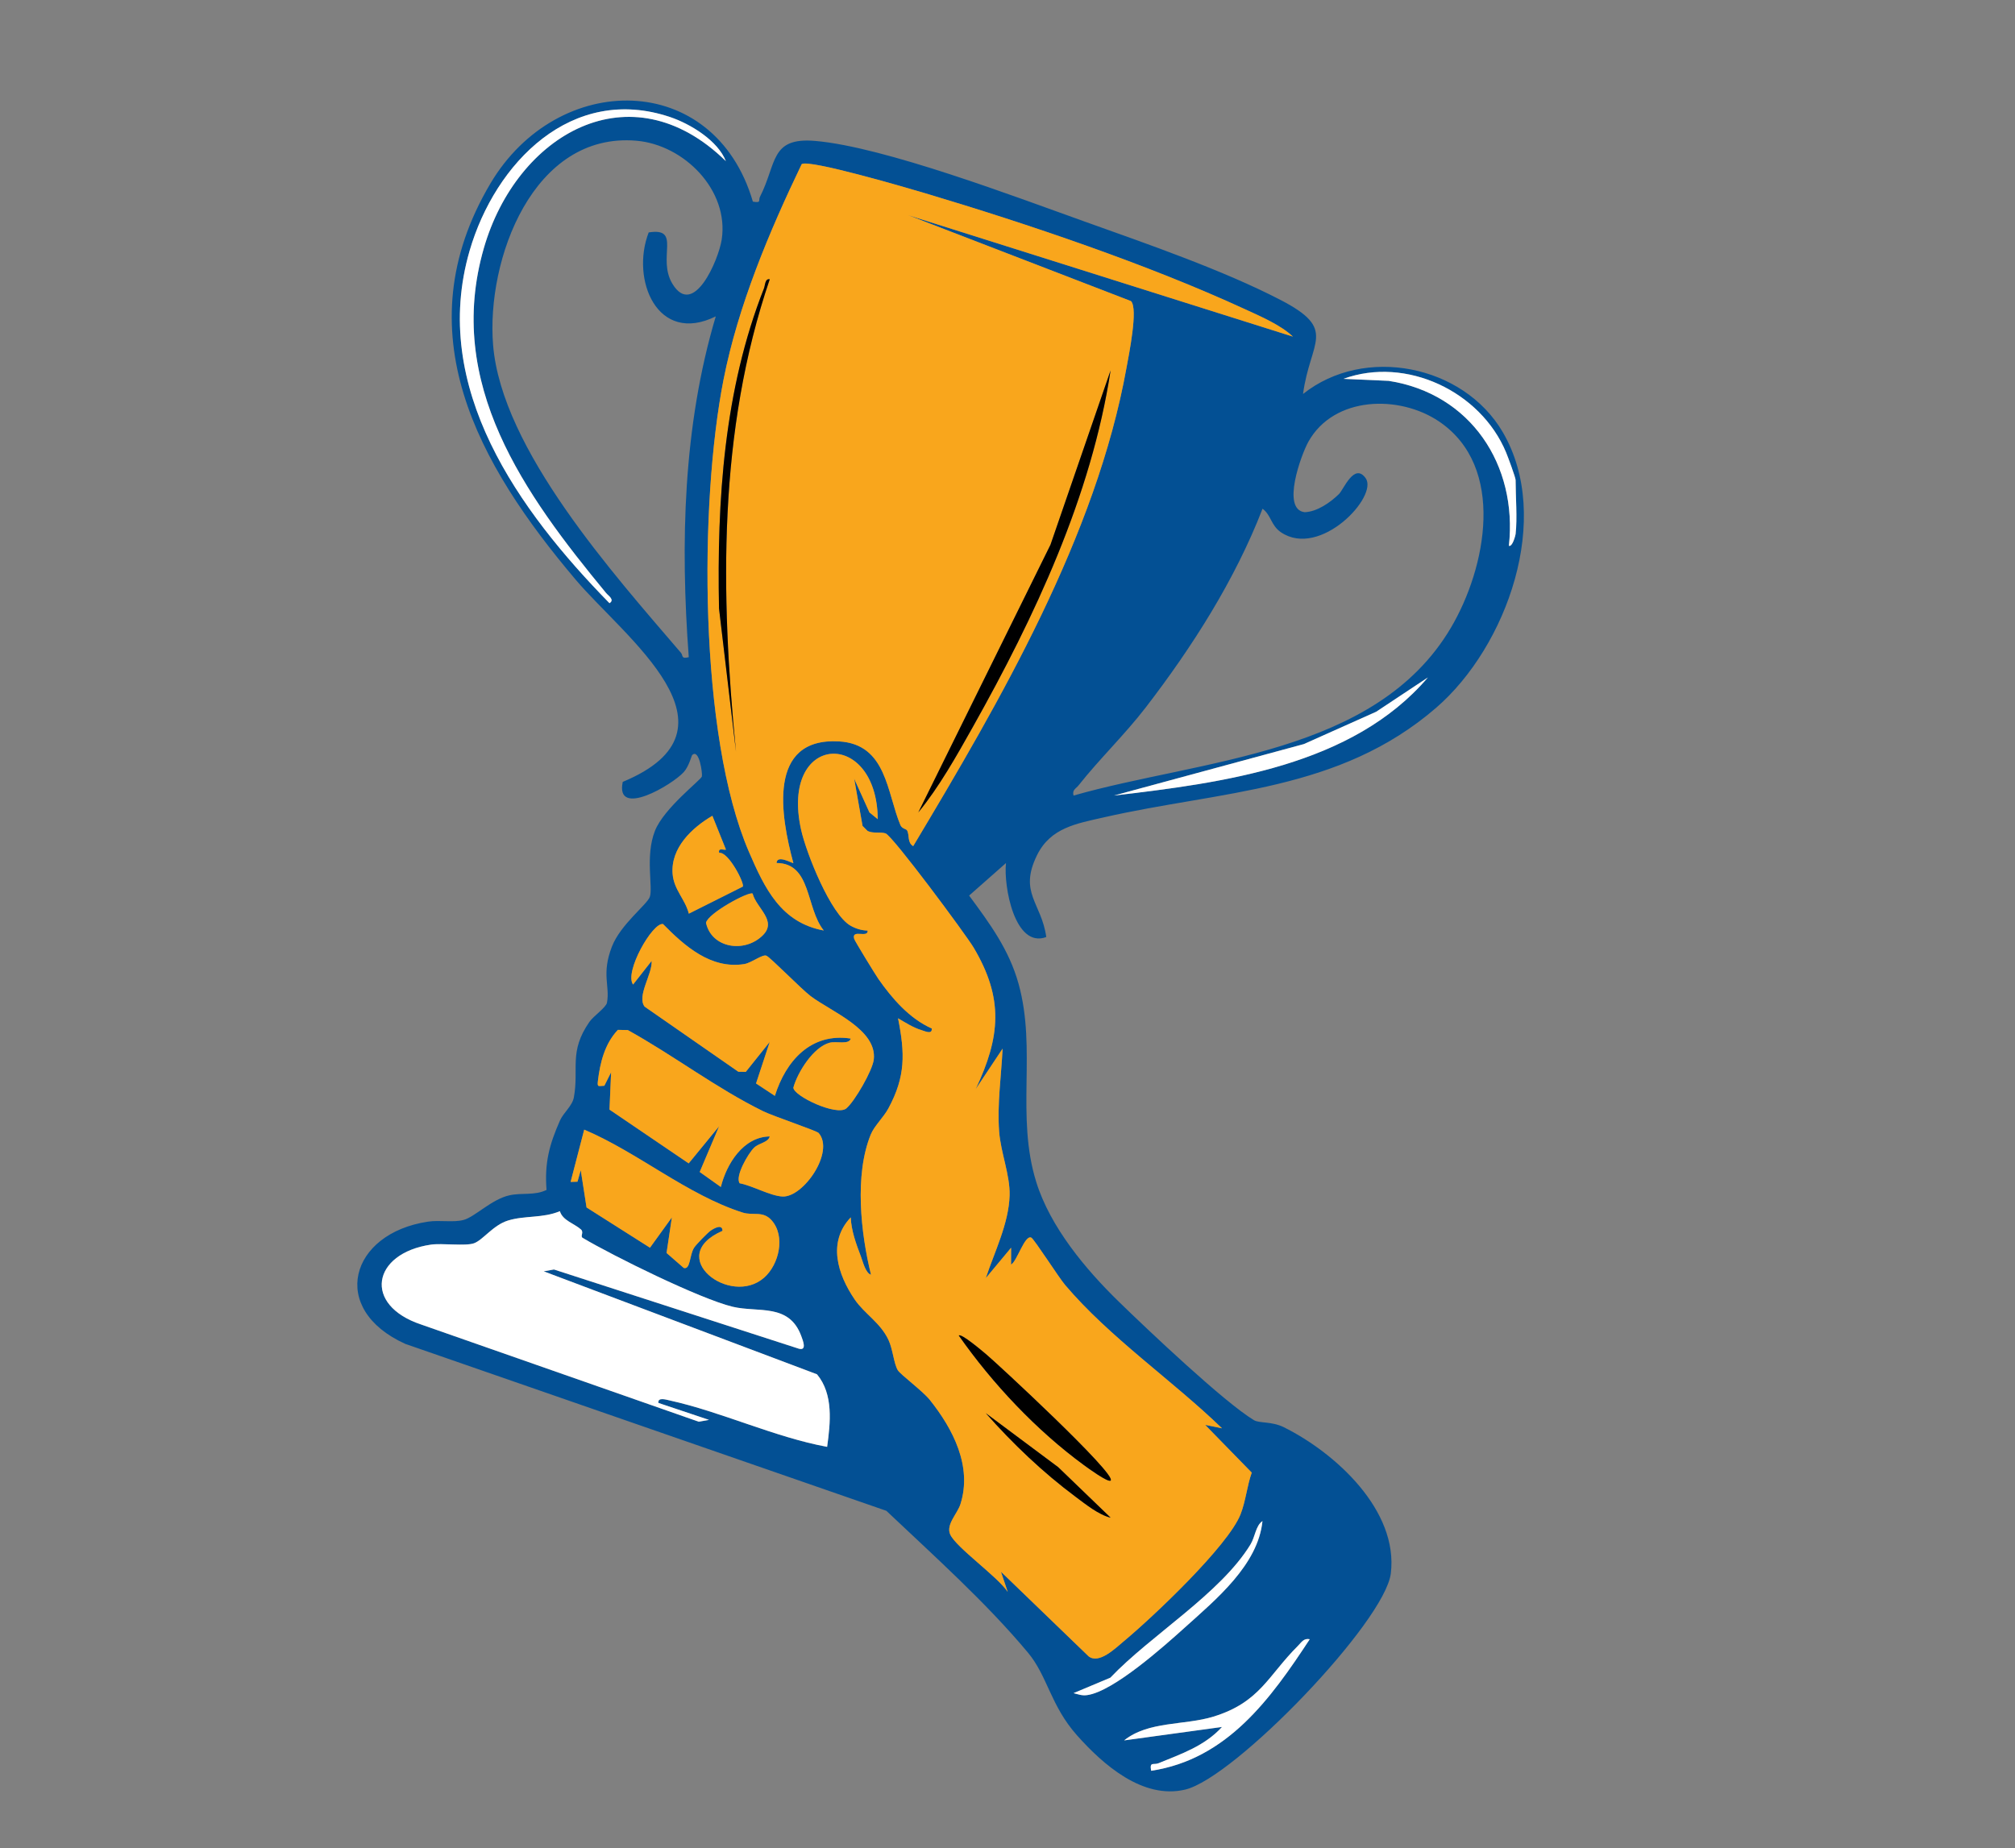
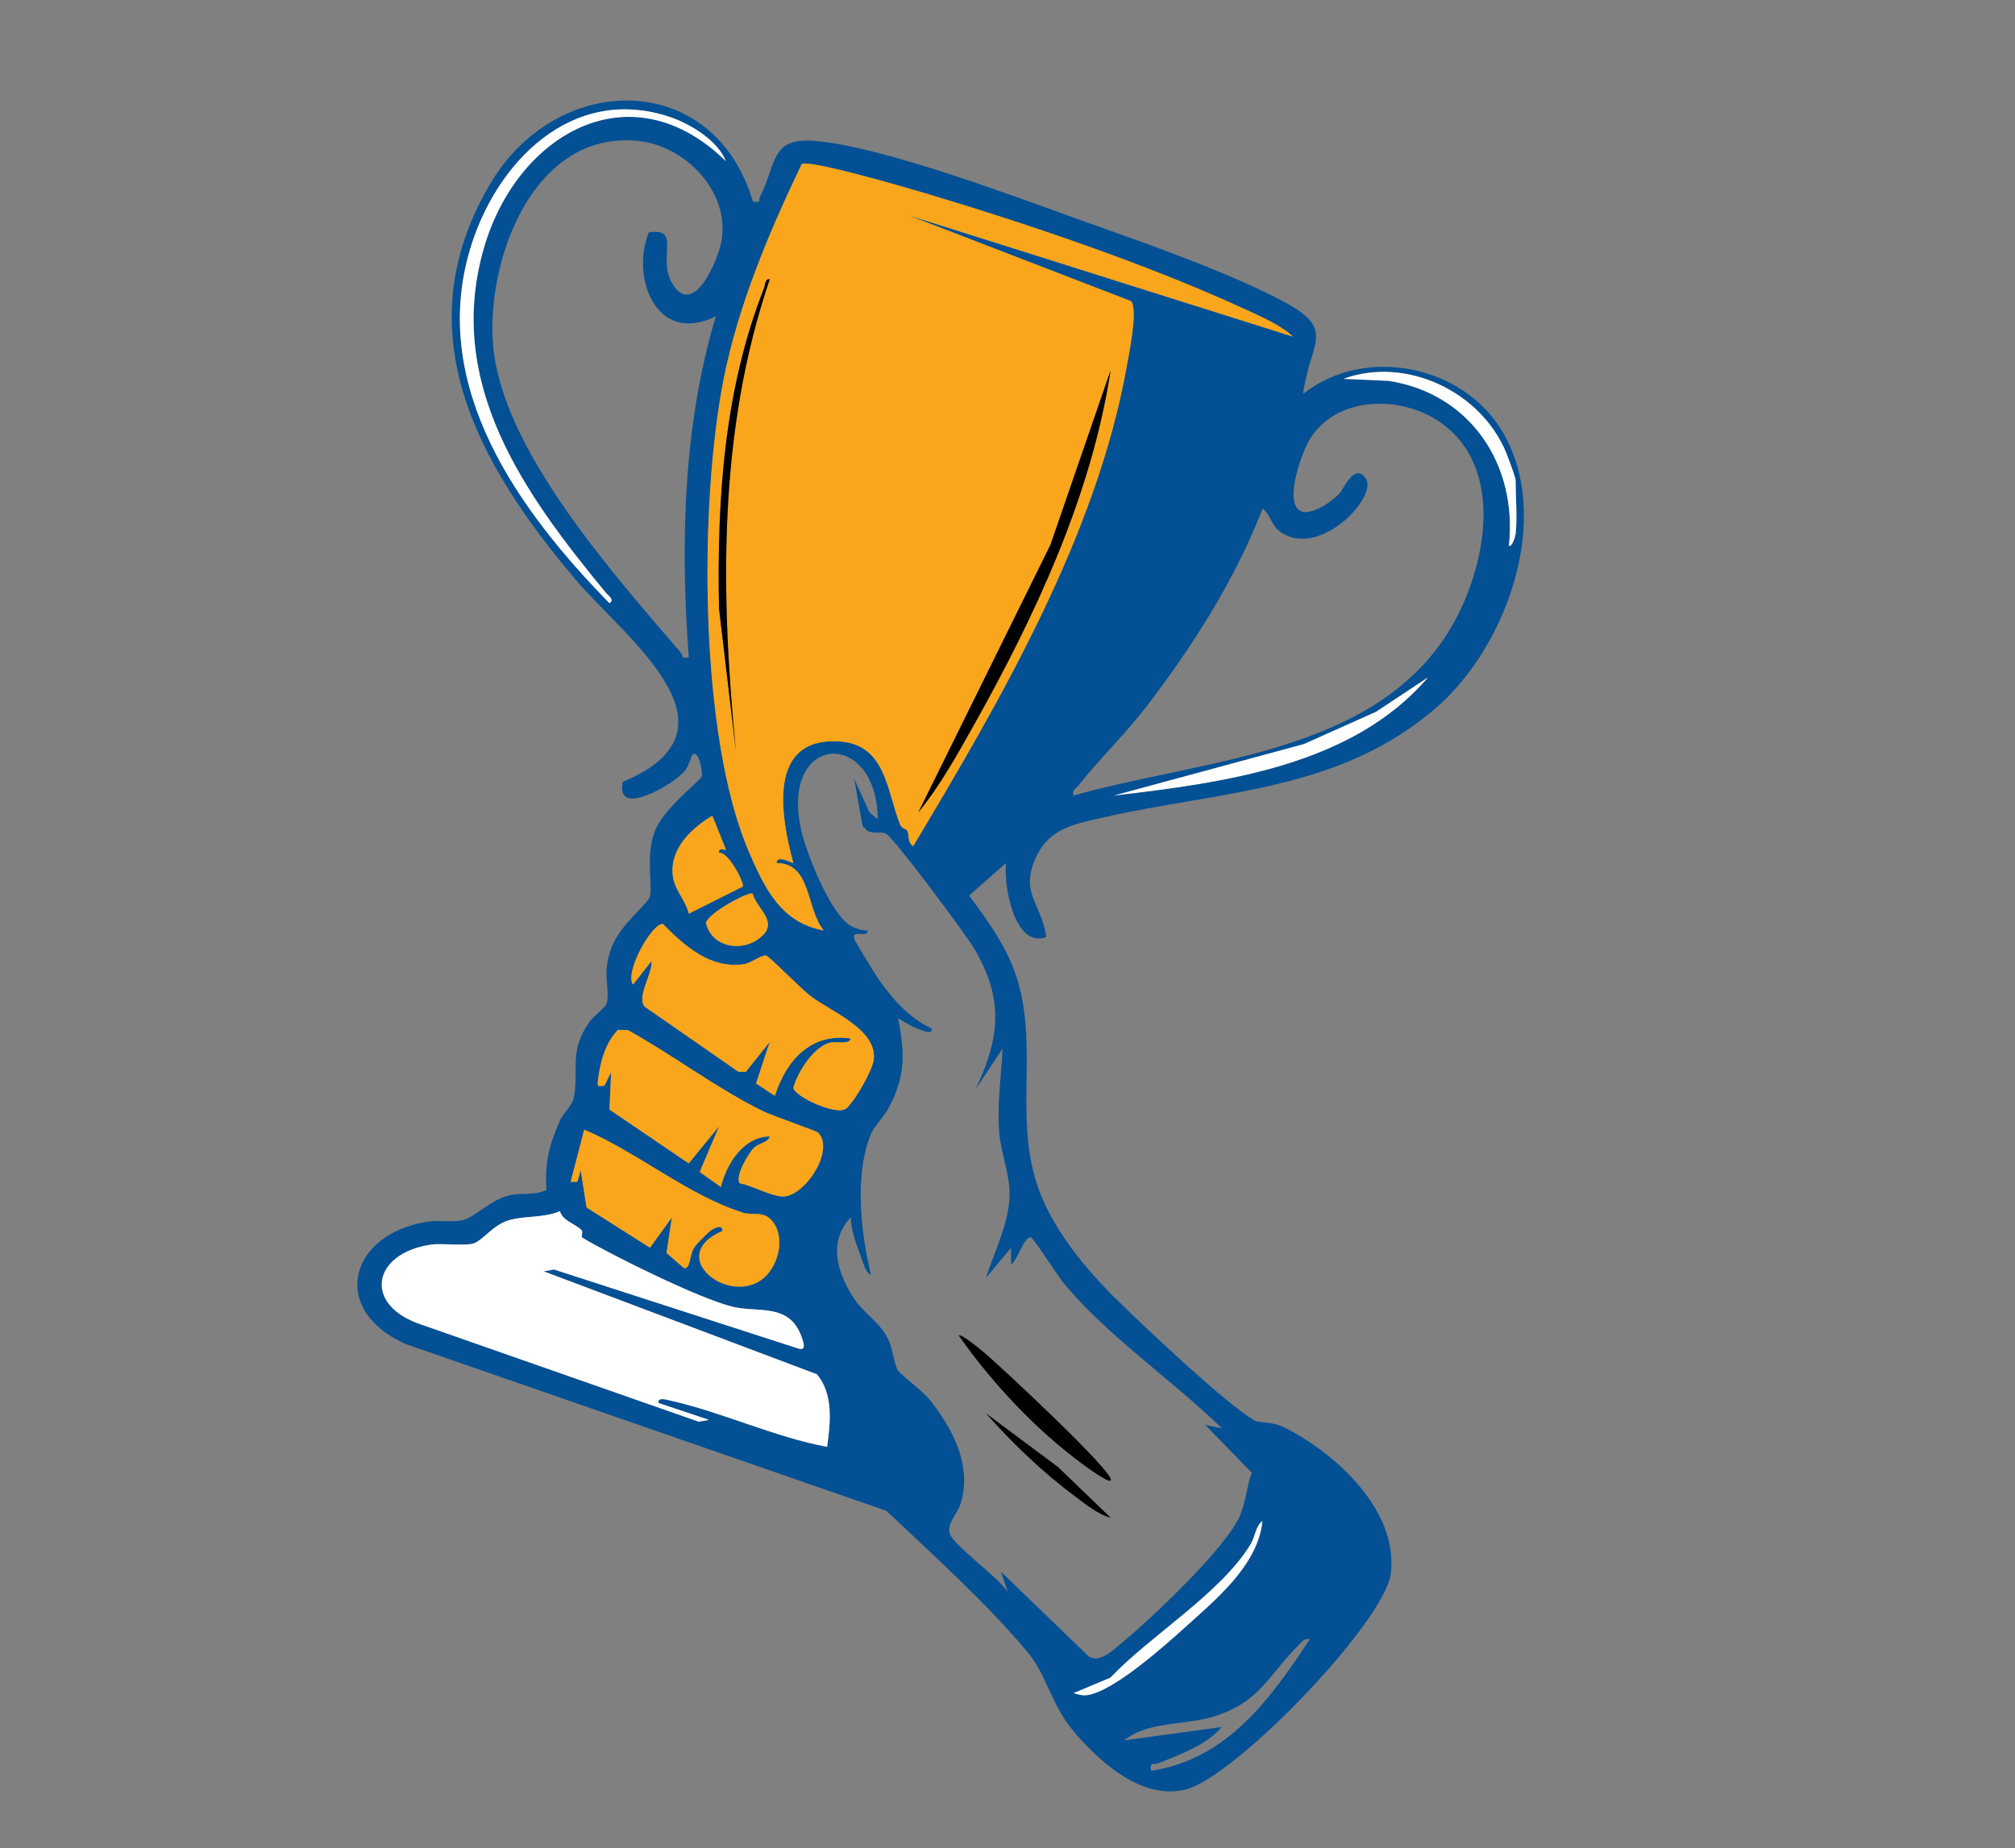
<svg xmlns="http://www.w3.org/2000/svg" id="Layer_1" data-name="Layer 1" viewBox="0 0 1817.7 1667.52">
  <rect x="0" y="0" width="1817.7" height="1667.52" fill="#808080" stroke="none" />
  <defs>
    <style>
      .cls-1 {
        fill: #fff;
      }

      .cls-2 {
        fill: #f9a61c;
      }

      .cls-3 {
        fill: #035094;
      }
    </style>
  </defs>
  <path class="cls-3" d="M679.21,181.91c7.93,1.41,4.7-1.15,6.33-4.33,15.41-30.08,8.95-53.96,49.95-50.43,62.05,5.34,181.23,50.68,243.62,72.97,55.57,19.85,124.3,43.64,176.09,70.51,51.84,26.9,26.68,36.53,20.25,84.81,55.36-44.07,144.63-26.34,180.17,34.43,45.28,77.41,3.81,193.33-60.04,248.61-87.66,75.89-194.47,74.83-299.89,98.93-24.62,5.63-48,9.27-60.23,34.15-16.7,33.95,4.09,42.89,8.37,73.8-28.47,10.56-38.63-45.94-36.35-66.74l-33.25,29.33c18.63,25.24,36.04,48.75,44.6,79.59,16.54,59.57-2.67,119.06,15.97,178.87,12.67,40.66,44.52,78.76,74.61,108.06,25.48,24.81,94.8,90.55,121.81,106.78,4.77,2.87,16.03.92,26.92,6.34,46.42,23.06,103.56,75.02,96.49,131.96-5.42,43.67-140.63,184.34-185.55,194.97-38.17,9.03-73.97-22.48-97.56-49-23.81-26.78-26.48-53.3-44.19-74.55-37.56-45.06-85.06-87.57-127.76-127.97l-433.94-150.59c-69.43-31.34-50.08-99.8,20.54-110.29,10.64-1.58,22.58.95,31.97-1.52,10.26-2.7,25.41-18.8,41.64-22.29,11.24-2.42,22.64.44,33.25-4.81-1.88-24.47,2.47-40.72,12.07-62.5,3.17-7.19,11.14-13.22,12.56-20.92,4.81-26.06-4.77-41.06,14.04-68.16,3.59-5.18,15.02-13.04,15.83-17.29,2.89-15.13-5.2-25.73,4.49-50.67,7.73-19.88,31.54-37.75,34.13-44.72,3.13-8.39-4.34-36.75,4.64-59.6,8.06-20.51,41.48-45.94,42.37-49.1.7-2.48-2.41-25.6-8.77-19.32-.61.6-2.8,10.03-7.56,15.32-10.47,11.65-62.05,41.95-55.06,8.85,115.19-47.88,1.64-130.29-42.5-182.45-87.82-103.77-155.84-223.81-77-357.17,60.64-102.57,202.07-102.68,236.9,16.16ZM654.79,145.37c-7.31-18.61-32.04-33.59-50.09-39.69-88.85-30.04-158.01,41.21-181.07,120.56-35.89,123.51,44.42,234.43,126.17,317.94,4.98-3.08-1.05-6.72-3.04-9.14-73.57-89.19-145.59-188.77-110.29-311.18,29.51-102.33,132.01-162.94,218.32-78.48ZM585.17,209.69c30.05-4.73,7.24,22.89,21.41,46.33,19.07,31.54,41.68-21.78,44.45-39.83,6.84-44.57-33.88-85.46-76.75-89.21-93.56-8.19-135.73,107.48-129.47,184.26,7.69,94.34,109.33,207.39,169.55,277.79,1.88,2.19-.1,5.75,6.97,3.85-7.63-102.57-5.19-208.28,24.36-307.45-52.8,26.03-76.95-33.34-60.51-75.74ZM1166.28,303.65c-11.19-10.57-29.32-18.28-43.61-24.86-87.03-40.12-196.07-76.99-288.24-104.48-14.56-4.34-104.89-30.89-111.24-26.21-29.25,60.85-57.44,127.95-70.53,194.54-21.94,111.64-22.29,321.11,22.93,425.85,14.31,33.14,28.89,63.82,67.51,70.98-16.39-20.28-10.96-60.72-42.6-60.89.38-7.97,14.69.66,15.17.03-11.46-42.28-23.91-113.48,41.21-109.74,42.99,2.46,43.07,46.26,55.37,75.51,1.38,3.28,5.22,3.44,5.96,4.73,2.47,4.32,0,11,5.57,14.23,78.22-130.7,165.04-279.61,192.42-431.62,2.05-11.4,10.73-53.44,4.01-60.08l-200.99-77.51,347.05,109.54ZM1367.21,481.78c1.65-14.35,0-33.61,0-48.71,0-2.23-6.92-20.88-8.59-24.9-22.85-55.02-90.13-87.01-146.69-66.4l40.79,1.82c73.87,11.45,116.41,75.85,108.44,148.83,3.23,1.14,5.92-9.42,6.06-10.64ZM968.43,717.72c114.46-32.72,272.53-36.61,340.35-151.29,31.97-54.06,49.98-145.15-10.56-186.14-35.97-24.36-94.84-22.99-117.88,18.11-6.5,11.59-24.74,61.27-3.39,63.68,11.17-.38,23.17-8.78,30.91-16.36,4.2-4.11,13.79-28.71,24.07-14.34,11.71,16.37-40.99,72.66-76.31,48.88-9.22-6.21-8.84-15.54-16.7-21.31-24.84,64.26-63.5,124.87-105.38,179.3-18.94,24.61-42.01,46.72-60.6,70.31-2.41,3.06-5.89,3.91-4.51,9.16ZM1288.06,611.2l-46.67,30.94-65.22,29.15-171.22,46.4c98.76-11.56,215.02-26.74,283.11-106.49ZM791.81,739.01c-.82-82.47-88.7-77.9-69.1,9.77,4.66,20.87,26.55,76.1,44.57,86.34,4.74,2.69,9.94,4.26,15.4,4.41.61,7.19-14.84-1.74-12.12,7.52.6,2.02,19.06,32.13,21.8,36.06,12.33,17.65,28.11,35.88,48.15,44.72.6,5.78-6.12,2.45-9.15,1.54-7.52-2.24-14.55-6.79-21.24-10.71,6.27,31.7,6.88,52.29-8.66,81.18-4.43,8.25-12.83,15.96-15.95,23.62-14.9,36.61-9.01,89.08.2,126.55-5-1.47-7.37-12-9.17-16.67-4.21-10.96-8.66-23.21-9.1-35.07-21.03,22.13-11.99,51.22,3.58,74.08,8.83,12.96,23.14,20.8,30.48,36.49,3.95,8.45,4.79,21.43,8.42,27.34,2.42,3.94,22.4,18.67,28.84,26.73,21.11,26.43,38.45,60.14,27.63,94.1-2.78,8.72-13.23,18.39-9.22,27.31,5.31,11.81,43.02,38.18,51.88,51.85l-6.12-18.24,79.06,76.31c9.42,7.4,24.24-7.33,32.12-13.87,25.75-21.41,93.8-85.75,104.96-114.23,4.75-12.11,5.77-25.36,10.1-37.61l-42.02-43.05,15.19,3.07c-44.74-43.28-101.44-81.96-141.59-129.37-5.71-6.75-27.89-41.42-30.44-42.64-5.93-2.84-12.81,21.42-18.25,24.32l.03-15.19-22.82,27.38c7.78-23.55,20.75-49.22,21.47-74.56.52-18.34-8.04-38.69-9.44-57.75-1.83-24.95,1.93-49.93,3.13-74.7l-24.29,36.53c22.32-47.27,25.43-81.68-1.8-127.62-6.83-11.53-73.3-101.2-79.54-103.13-4.88-1.51-11.15.32-16.13-2.13l-4.57-4.56-7.56-42.63,13.79,30.45,7.48,6.05ZM654.82,766.4l-12.21-30.41c-18.33,10.67-37.71,28.94-35.86,52.39,1.14,14.4,11.41,22.9,14.62,35.88l48.67-24.39c1.95-2.63-13-31.8-21.29-30.44-1.31-5.39,5.13-1.97,6.06-3.03ZM678.92,806.17c-3.25-2.31-40.22,17.66-42.04,26.34,4.96,22.87,34.73,27.65,51.22,11.31,13.28-13.16-5.69-24.46-9.18-37.65ZM763.52,999.91c7.58-6.43,23.53-34.1,24.7-44.01,3.21-27.18-38.65-43.35-57.02-57.3-8.51-6.46-36.01-34.67-39.78-36.37-3.56-1.6-13.53,6.48-20.03,7.52-30.19,4.81-53.88-16.39-73.3-36.11-9.43-1.68-35.13,43.48-26.99,54.55l16.73-21.3c.9,11.66-13.57,31.64-6.33,41.25l84.58,58.74,6.68.12,21.62-27.04-12.35,37.49,16.97,11.2c9.9-31.59,32.56-57.2,68.46-51.7-1.46,5.82-13.03,2.16-19.04,3.75-14.57,3.86-28.89,26.46-32.72,40.5.13,7.62,39.19,26.04,47.83,18.71ZM667.27,1067.53c11.54,2.12,27.57,11.4,38.64,11.93,18.81.89,47.25-40.27,32.6-57.29-1.76-2.05-40.94-15.14-50.27-19.73-42.16-20.77-80.77-50.38-121.91-73.13l-8.94-.18c-11.87,12.51-16.07,29.58-18.03,46.14-.71,6,.57,4.37,5.81,4.27l6.1-12.15-1.45,33.67,71.44,48.5,27.43-33.47-17.49,41.23,19.07,13.55c5.12-20.8,20.18-45.25,44.11-45.61-1.38,5.5-9.75,5.9-14.15,10.17-5.19,5.04-17.42,25.91-12.96,32.12ZM651.76,1110.41c-52.89,23.07,7.13,69.1,37.6,42.18,13.34-11.79,19.37-37.23,6.83-51.53-7.96-9.08-16.74-4.09-26.33-7.16-50-15.98-94.45-54.26-142.85-74.78l-12.26,47.15,6.17-.2,2.97-10.4,5.23,33.64,57.22,36.31,19.75-27.35-4.79,32.12,15.53,13.5c6.04,1.75,5.08-11.42,9.2-18.1,1.77-2.87,12.12-13.49,14.95-15.49s10.7-6.59,10.78.1ZM505.08,1092.7c-15.43,6.46-31.63,3.77-46.8,8.43-13.48,4.14-22.58,17.59-30.72,20.52-7.62,2.74-28.88-.25-38.87,1.23-53.17,7.85-61.53,54.59-8.66,72.09l250.29,87.66,9.26-1.65-45.63-15.29c-.77-5.39,6.85-2.98,9.91-2.31,46.68,10.21,94.62,33.14,142.28,41.94,2.98-21.74,5.84-47.42-9.14-65.45l-246.55-92.91,9.26-1.66,220.88,71.45c7.61,2.1,3.66-7.49,2.22-11.4-10.96-29.85-38.83-20.94-61.87-26.43-29.12-6.93-108.27-45.97-135.37-62.18-2.36-1.41,1.45-4.96-1.55-7.61-6.09-5.37-16.49-8.05-18.94-16.41ZM968.42,1527.49c4.44,1.08,7.42,2.42,12.26,1.78,23.58-3.16,69.3-44.01,88.23-61.06,28.16-25.37,65.94-56.43,69.95-95.93-6.08,3.96-6.56,14.14-10.82,21.1-27.18,44.44-90.01,81.82-126.41,120.18l-33.2,13.93ZM1181.5,1478.85c-5.43-1.15-7.46,2.79-10.7,6.01-27.01,26.9-34.2,50.91-76.22,63.82-26.12,8.02-58.64,3.84-80.52,21.44l88.29-12.12c-15.76,17.26-36.61,24.21-57.22,32.7-4.52,1.86-8.29-1.86-6.69,6.84,68.54-10.4,107.77-64.88,143.06-118.69Z" />
  <path class="cls-2" d="M1166.28,303.65l-347.05-109.54,200.99,77.51c6.72,6.65-1.96,48.68-4.01,60.08-27.38,152-114.21,300.92-192.42,431.62-5.56-3.22-3.1-9.9-5.57-14.23-.74-1.29-4.58-1.45-5.96-4.73-12.29-29.25-12.37-73.04-55.37-75.51-65.13-3.73-52.67,67.46-41.21,109.74-.49.63-14.79-8-15.17-.03,31.64.17,26.22,40.61,42.6,60.89-38.61-7.16-53.2-37.85-67.51-70.98-45.22-104.74-44.87-314.21-22.93-425.85,13.09-66.59,41.28-133.69,70.53-194.54,6.35-4.68,96.67,21.87,111.24,26.21,92.18,27.5,201.21,64.36,288.24,104.48,14.28,6.58,32.41,14.29,43.61,24.86ZM663.93,678.13c-14.14-143-16.31-288.78,30.45-426.18-4.37-.72-3.99,5.12-5.27,8.35-35.97,91.34-42.43,191.04-40.5,288.58l15.32,129.25ZM828.38,732.94c18.81-22.91,34.6-51.12,49.2-77.11,55.75-99.22,107.02-208.31,124.27-321.69l-54.23,157.31-119.24,241.49Z" />
-   <path class="cls-2" d="M791.81,739.01l-7.48-6.05-13.79-30.45,7.56,42.63,4.57,4.56c4.98,2.46,11.25.63,16.13,2.13,6.24,1.92,72.71,91.6,79.54,103.13,27.23,45.94,24.12,80.35,1.8,127.62l24.29-36.53c-1.2,24.77-4.97,49.75-3.13,74.7,1.4,19.06,9.97,39.41,9.44,57.75-.72,25.34-13.69,51.01-21.47,74.56l22.82-27.38-.03,15.19c5.43-2.9,12.32-27.16,18.25-24.32,2.55,1.22,24.73,35.9,30.44,42.64,40.15,47.41,96.85,86.09,141.59,129.37l-15.19-3.07,42.02,43.05c-4.33,12.25-5.35,25.49-10.1,37.61-11.16,28.49-79.21,92.82-104.96,114.23-7.87,6.55-22.69,21.28-32.12,13.87l-79.06-76.31,6.12,18.24c-8.86-13.67-46.56-40.04-51.88-51.85-4.02-8.93,6.44-18.59,9.22-27.31,10.82-33.95-6.52-67.67-27.63-94.1-6.44-8.06-26.42-22.79-28.84-26.73-3.63-5.91-4.46-18.9-8.42-27.34-7.35-15.69-21.65-23.53-30.48-36.49-15.57-22.86-24.61-51.96-3.58-74.08.44,11.86,4.89,24.11,9.1,35.07,1.79,4.66,4.17,15.19,9.17,16.67-9.2-37.47-15.1-89.94-.2-126.55,3.12-7.67,11.52-15.38,15.95-23.62,15.54-28.89,14.93-49.48,8.66-81.18,6.69,3.92,13.72,8.47,21.24,10.71,3.03.9,9.75,4.23,9.15-1.54-20.05-8.84-35.83-27.07-48.15-44.72-2.74-3.92-21.21-34.04-21.8-36.06-2.73-9.25,12.73-.33,12.12-7.52-5.46-.15-10.66-1.72-15.4-4.41-18.02-10.24-39.91-65.47-44.57-86.34-19.59-87.66,68.28-92.24,69.1-9.77ZM1001.88,1335.7c6.03-5.31-103.7-106.89-112.59-114.19-3.24-2.66-22.1-18.81-24.41-16.66,30.38,43.38,70.07,85.57,112.9,116.92,3.53,2.58,21.82,15.93,24.09,13.93ZM1001.88,1369.19l-47.27-45.55-65.37-48.76c24.4,27.62,51.58,53.54,81.18,75.57,8.97,6.67,20.6,16.12,31.46,18.74Z" />
  <path class="cls-1" d="M505.08,1092.7c2.45,8.36,12.85,11.04,18.94,16.41,3,2.64-.81,6.2,1.55,7.61,27.1,16.21,106.26,55.25,135.37,62.18,23.04,5.49,50.91-3.42,61.87,26.43,1.43,3.91,5.39,13.5-2.22,11.4l-220.88-71.45-9.26,1.66,246.55,92.91c14.98,18.03,12.12,43.71,9.14,65.45-47.66-8.8-95.59-31.73-142.28-41.94-3.07-.67-10.68-3.08-9.91,2.31l45.63,15.29-9.26,1.65-250.29-87.66c-52.87-17.5-44.51-64.24,8.66-72.09,9.99-1.47,31.24,1.51,38.87-1.23,8.14-2.93,17.23-16.38,30.72-20.52,15.18-4.66,31.37-1.96,46.8-8.43Z" />
  <path class="cls-2" d="M763.52,999.91c-8.63,7.32-47.69-11.09-47.83-18.71,3.83-14.03,18.15-36.63,32.72-40.5,6-1.59,17.57,2.07,19.04-3.75-35.9-5.5-58.56,20.11-68.46,51.7l-16.97-11.2,12.35-37.49-21.62,27.04-6.68-.12-84.58-58.74c-7.24-9.6,7.23-29.59,6.33-41.25l-16.73,21.3c-8.13-11.08,17.56-56.23,26.99-54.55,19.43,19.72,43.11,40.91,73.3,36.11,6.5-1.04,16.47-9.12,20.03-7.52,3.78,1.7,31.27,29.91,39.78,36.37,18.37,13.95,60.23,30.12,57.02,57.3-1.17,9.92-17.13,37.58-24.7,44.01Z" />
  <path class="cls-2" d="M667.27,1067.53c-4.46-6.21,7.77-27.09,12.96-32.12,4.4-4.27,12.77-4.67,14.15-10.17-23.93.37-38.99,24.81-44.11,45.61l-19.07-13.55,17.49-41.23-27.43,33.47-71.44-48.5,1.45-33.67-6.1,12.15c-5.24.1-6.52,1.73-5.81-4.27,1.96-16.56,6.16-33.63,18.03-46.14l8.94.18c41.14,22.75,79.75,52.36,121.91,73.13,9.32,4.59,48.51,17.68,50.27,19.73,14.65,17.02-13.78,58.18-32.6,57.29-11.08-.52-27.1-9.8-38.64-11.93Z" />
  <path class="cls-2" d="M651.76,1110.41c-.08-6.69-7.99-2.07-10.78-.1s-13.18,12.62-14.95,15.49c-4.12,6.68-3.16,19.85-9.2,18.1l-15.53-13.5,4.79-32.12-19.75,27.35-57.22-36.31-5.23-33.64-2.97,10.4-6.17.2,12.26-47.15c48.39,20.52,92.84,58.8,142.85,74.78,9.59,3.06,18.38-1.92,26.33,7.16,12.54,14.31,6.51,39.74-6.83,51.53-30.46,26.92-90.49-19.11-37.6-42.18Z" />
  <path class="cls-1" d="M654.79,145.37c-86.31-84.46-188.8-23.85-218.32,78.48-35.3,122.41,36.72,222,110.29,311.18,1.99,2.41,8.03,6.05,3.04,9.14-81.75-83.51-162.06-194.43-126.17-317.94,23.06-79.35,92.22-150.6,181.07-120.56,18.05,6.1,42.77,21.08,50.09,39.69Z" />
  <path class="cls-2" d="M654.82,766.4c-.94,1.06-7.37-2.36-6.06,3.03,8.28-1.35,23.24,27.82,21.29,30.44l-48.67,24.39c-3.22-12.98-13.49-21.49-14.62-35.88-1.86-23.45,17.53-41.72,35.86-52.39l12.21,30.41Z" />
  <path class="cls-1" d="M1288.06,611.2c-68.1,79.75-184.36,94.93-283.11,106.49l171.22-46.4,65.22-29.15,46.67-30.94Z" />
-   <path class="cls-1" d="M1181.5,1478.85c-35.3,53.81-74.52,108.29-143.06,118.69-1.6-8.69,2.16-4.97,6.69-6.84,20.61-8.49,41.46-15.44,57.22-32.7l-88.29,12.12c21.88-17.6,54.4-13.42,80.52-21.44,42.03-12.91,49.21-36.92,76.22-63.82,3.24-3.23,5.27-7.16,10.7-6.01Z" />
  <path class="cls-1" d="M1367.21,481.78c-.14,1.22-2.83,11.78-6.06,10.64,7.97-72.98-34.56-137.38-108.44-148.83l-40.79-1.82c56.57-20.61,123.84,11.39,146.69,66.4,1.67,4.02,8.59,22.67,8.59,24.9,0,15.1,1.65,34.36,0,48.71Z" />
  <path class="cls-1" d="M968.42,1527.49l33.2-13.93c36.41-38.36,99.23-75.74,126.41-120.18,4.26-6.96,4.74-17.14,10.82-21.1-4,39.49-41.79,70.56-69.95,95.93-18.93,17.05-64.65,57.9-88.23,61.06-4.84.65-7.82-.69-12.26-1.78Z" />
  <path class="cls-2" d="M678.92,806.17c3.49,13.2,22.47,24.49,9.18,37.65-16.49,16.34-46.26,11.56-51.22-11.31,1.81-8.67,38.79-28.64,42.04-26.34Z" />
  <path d="M828.38,732.94l119.24-241.49,54.23-157.31c-17.25,113.38-68.52,222.47-124.27,321.69-14.6,25.99-30.39,54.2-49.2,77.11Z" />
-   <path d="M663.93,678.13l-15.32-129.25c-1.93-97.54,4.52-197.24,40.5-288.58,1.27-3.23.89-9.08,5.27-8.35-46.76,137.41-44.58,283.18-30.45,426.18Z" />
+   <path d="M663.93,678.13l-15.32-129.25c-1.93-97.54,4.52-197.24,40.5-288.58,1.27-3.23.89-9.08,5.27-8.35-46.76,137.41-44.58,283.18-30.45,426.18" />
  <path d="M1001.88,1335.7c-2.27,2-20.56-11.35-24.09-13.93-42.83-31.34-82.52-73.54-112.9-116.92,2.3-2.15,21.16,14,24.41,16.66,8.89,7.3,118.62,108.88,112.59,114.19Z" />
  <path d="M1001.88,1369.19c-10.86-2.62-22.49-12.07-31.46-18.74-29.61-22.04-56.78-47.95-81.18-75.57l65.37,48.76,47.27,45.55Z" />
</svg>